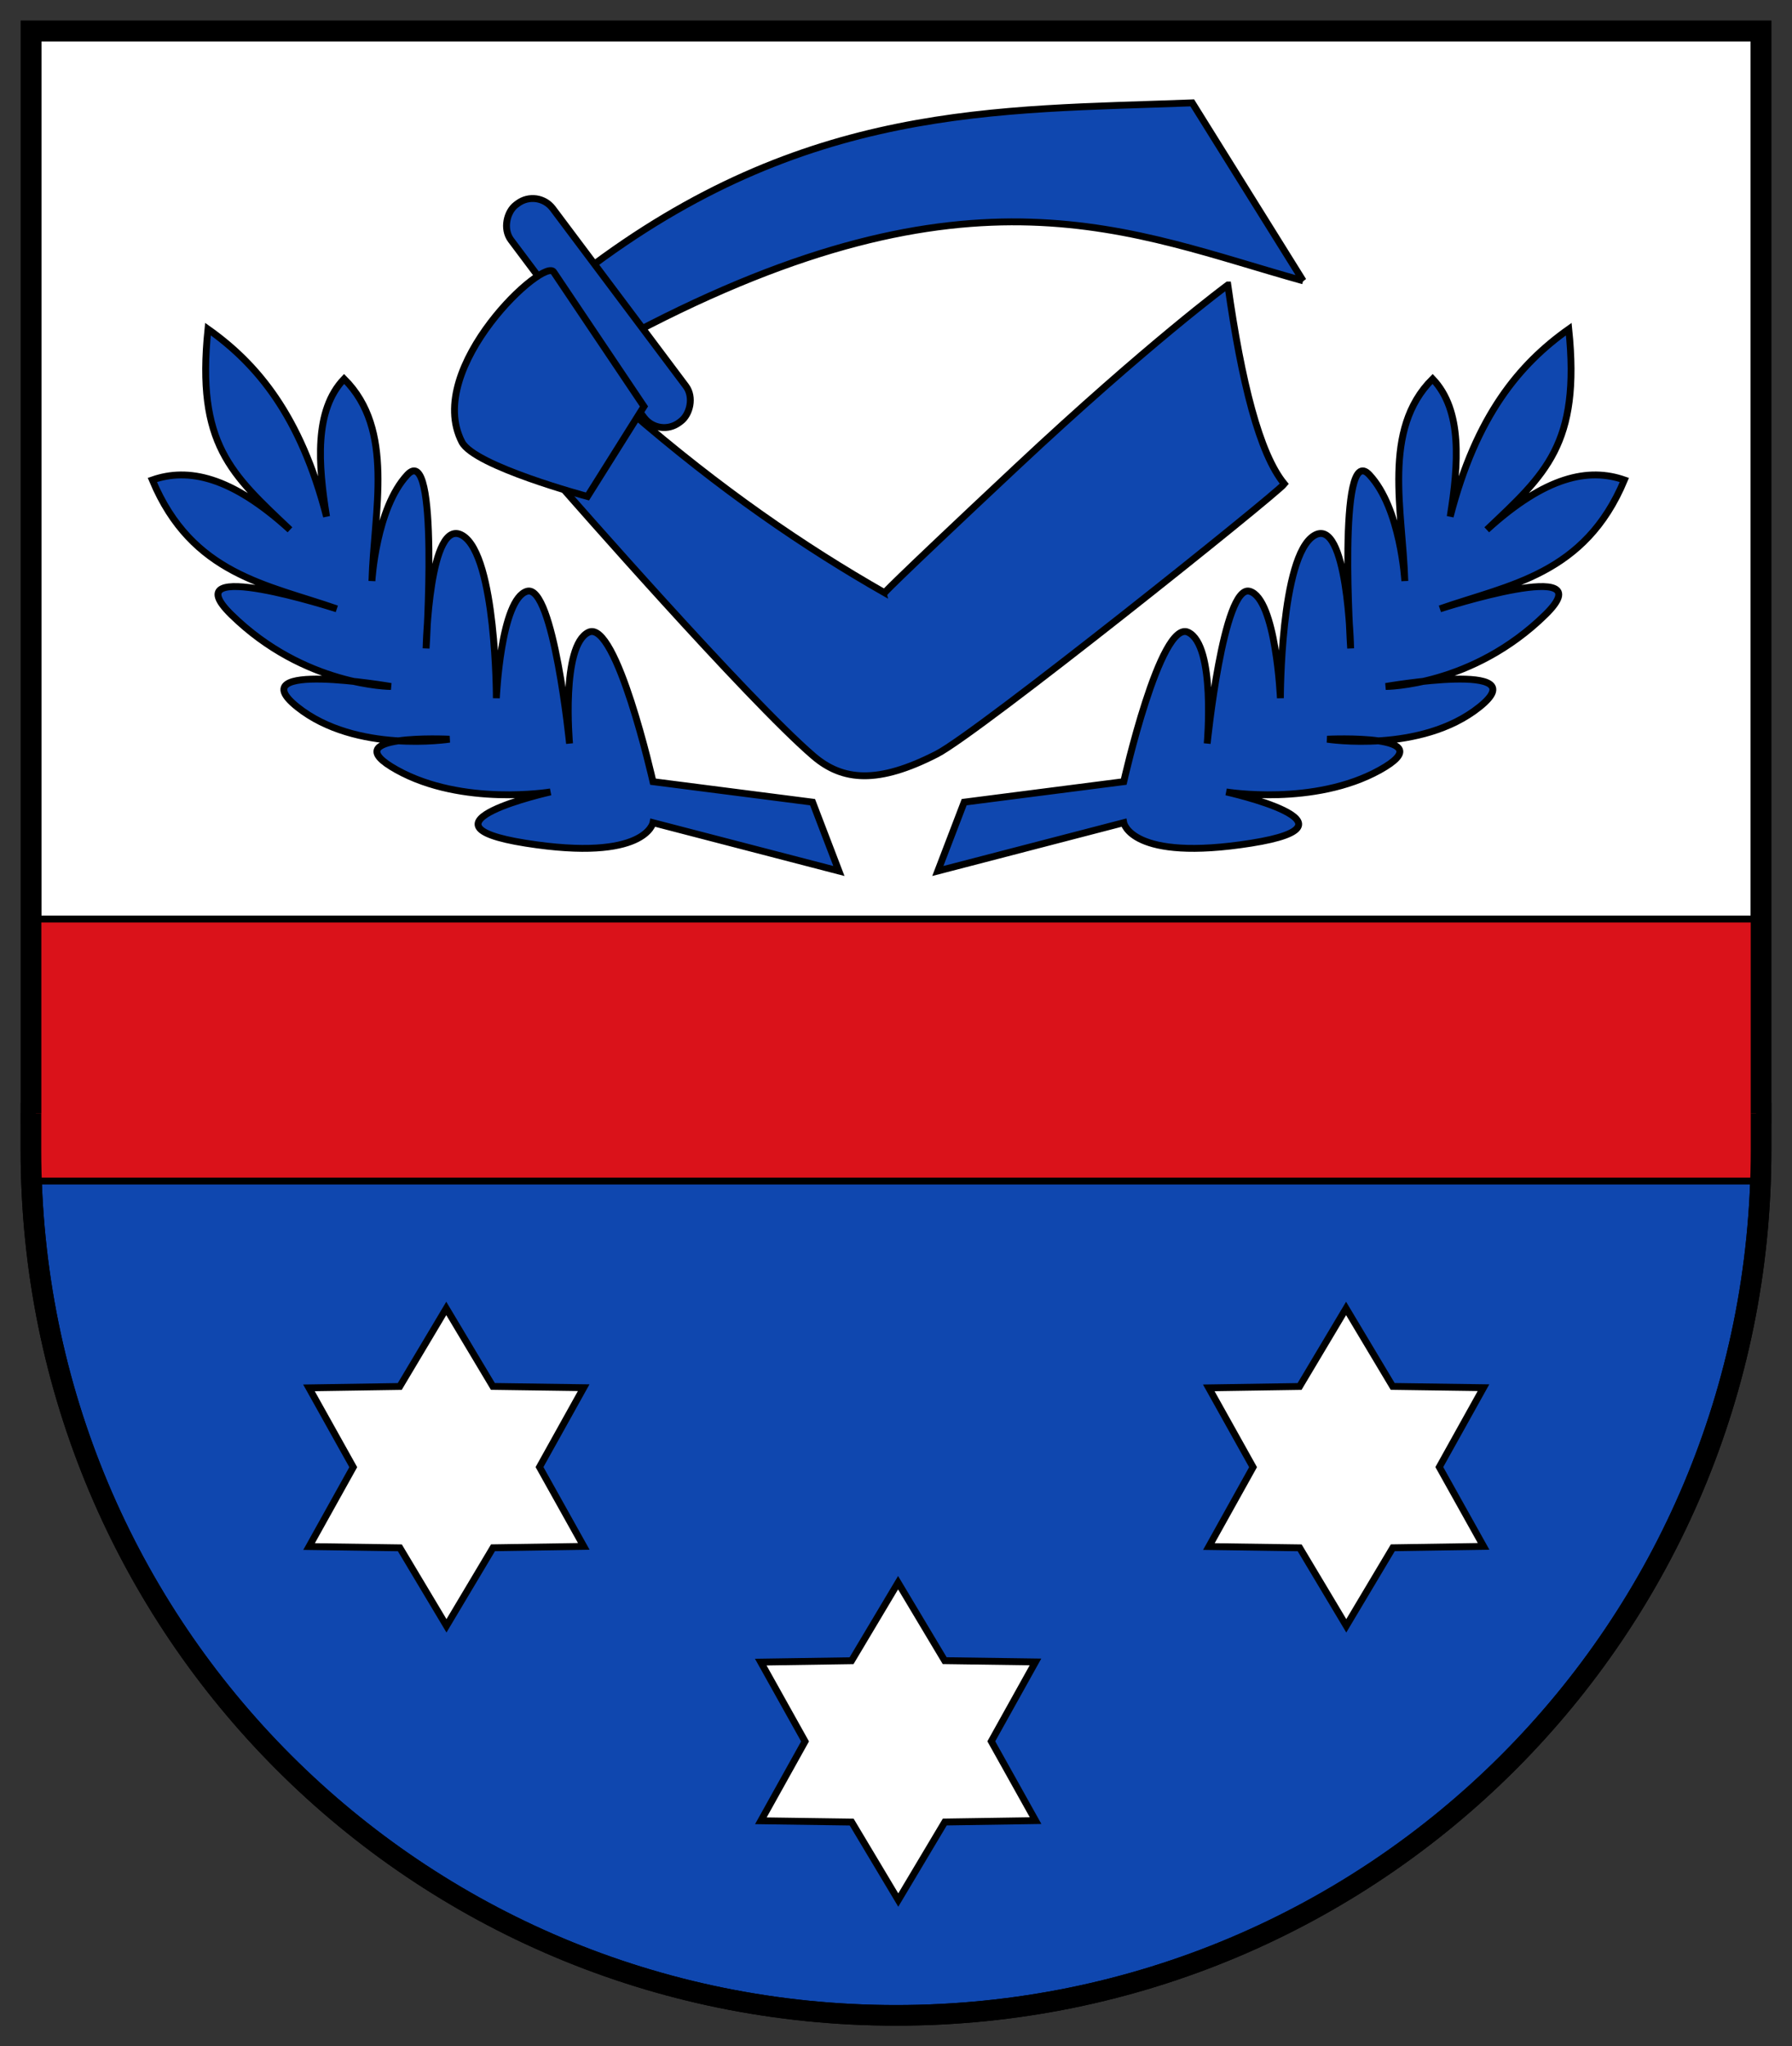
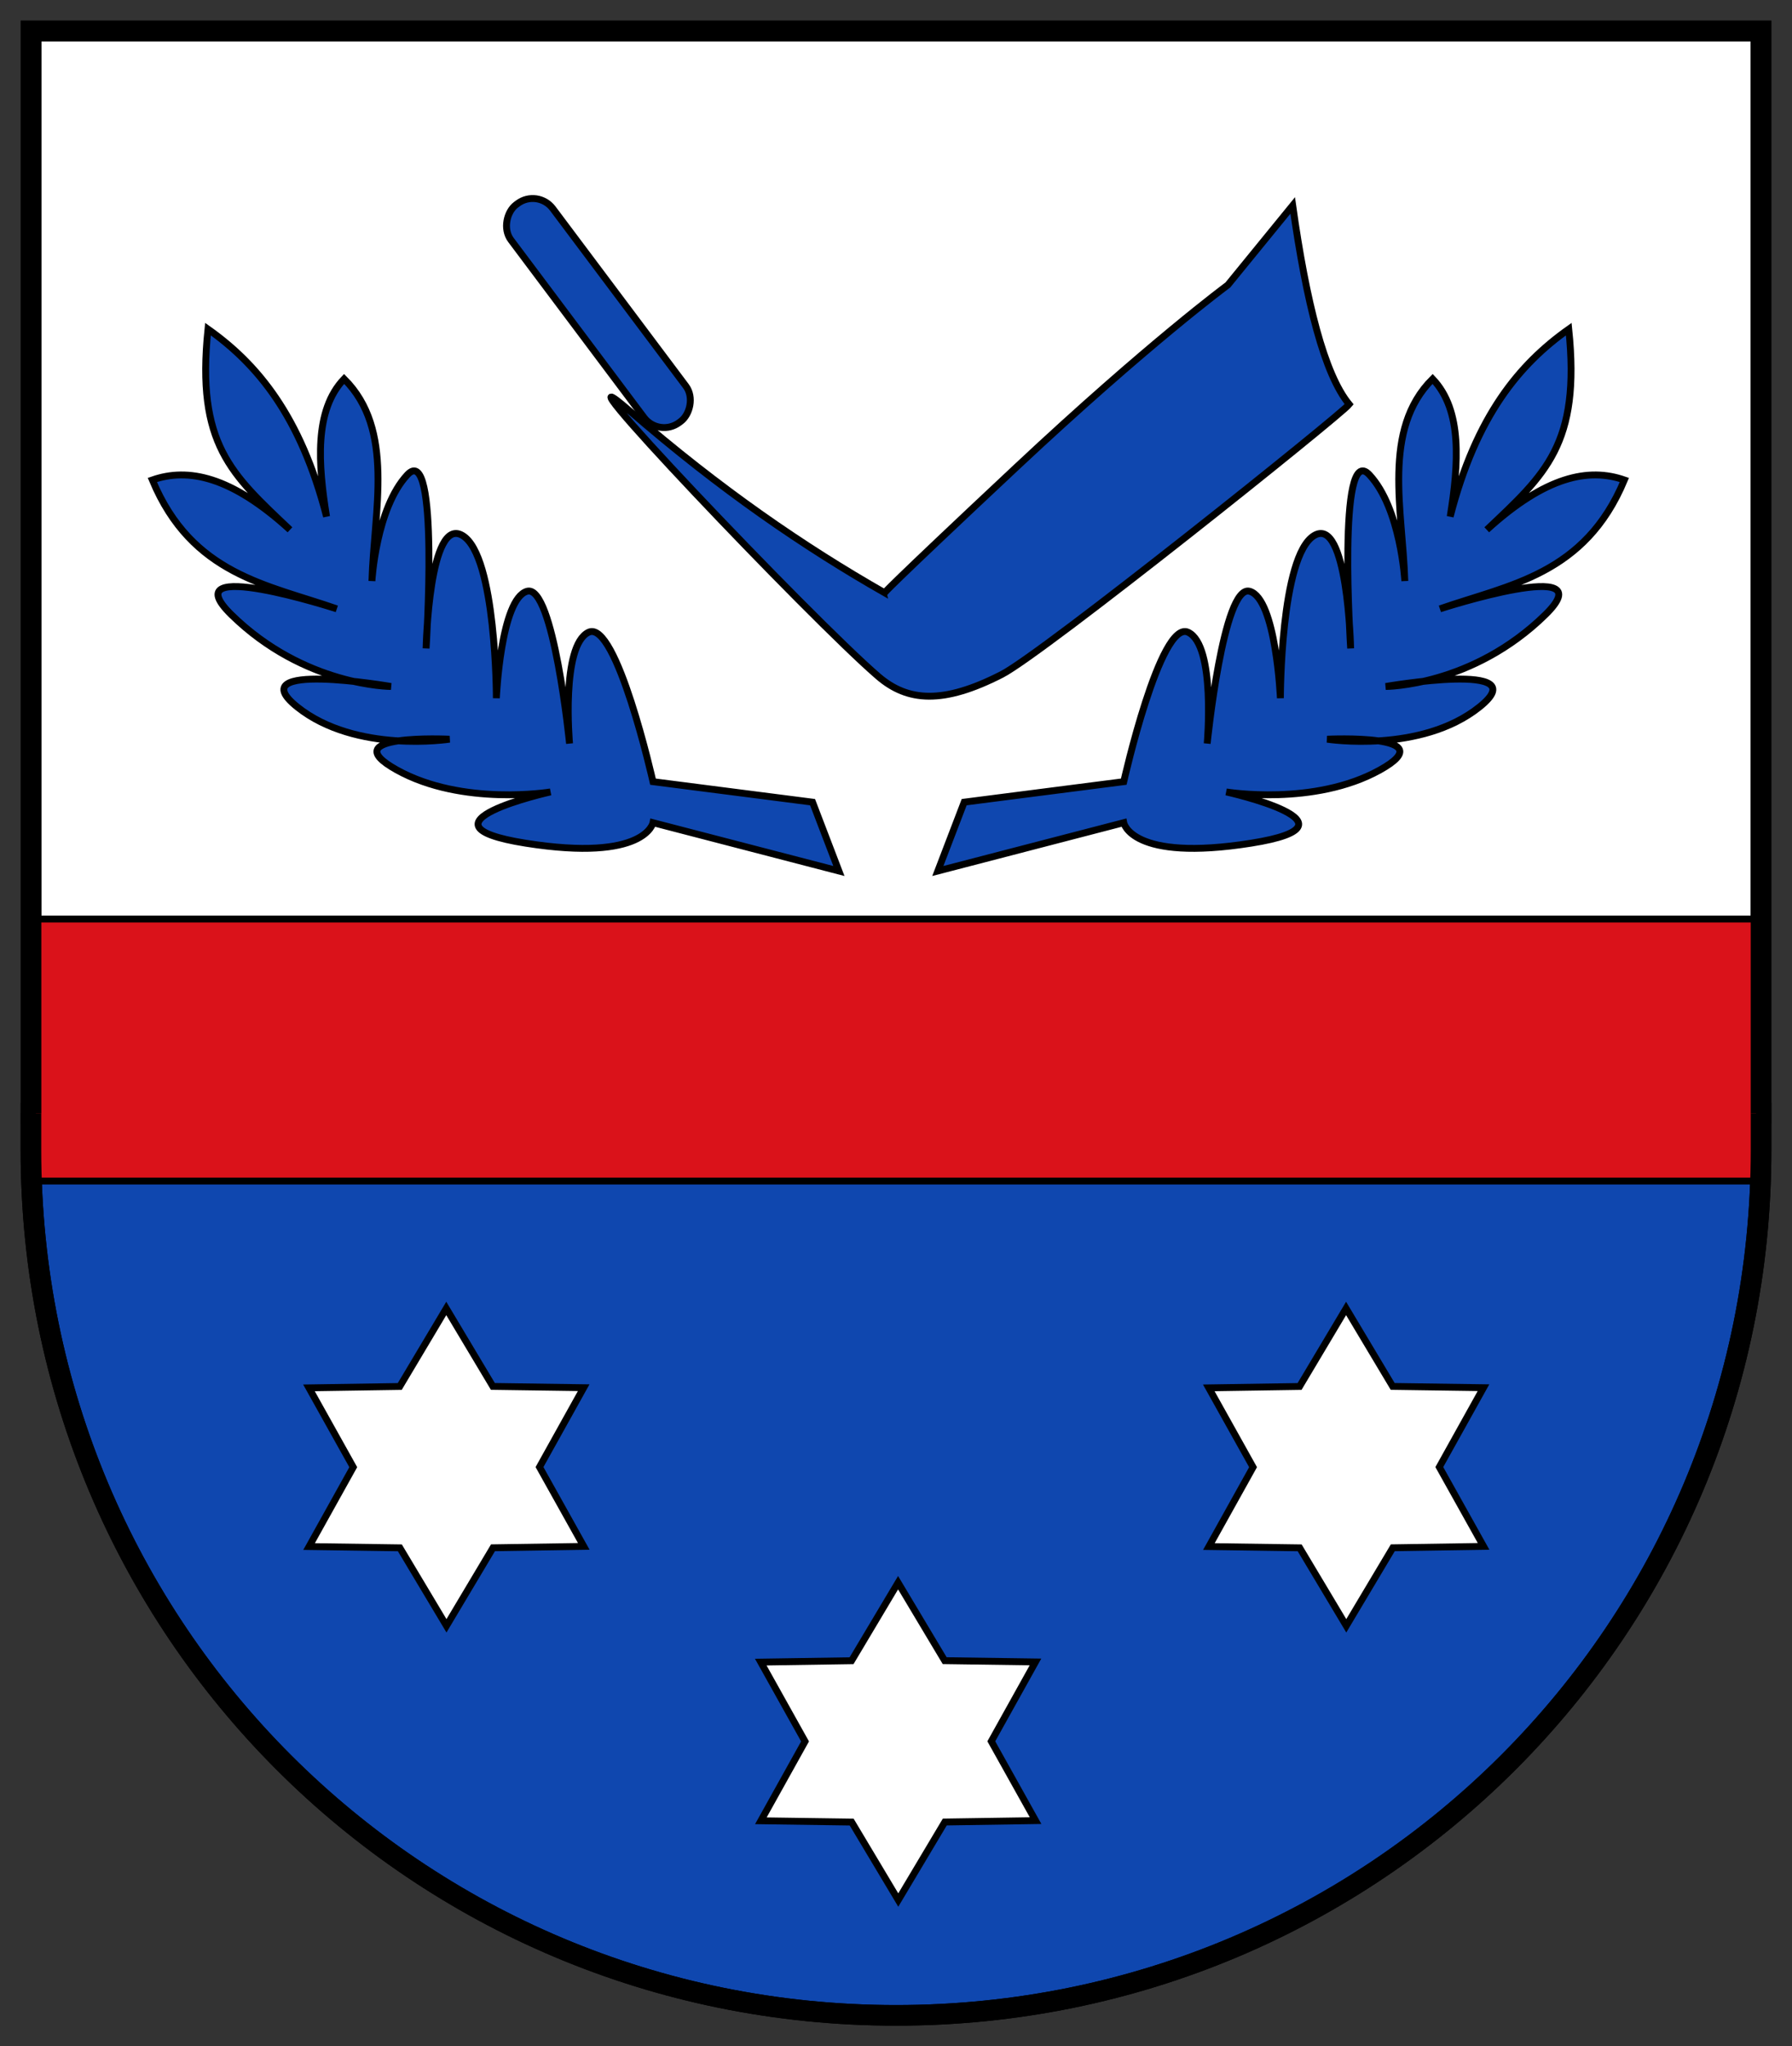
<svg xmlns="http://www.w3.org/2000/svg" xmlns:xlink="http://www.w3.org/1999/xlink" height="297.507" width="260.656">
  <rect width="100%" height="100%" fill="#333333" stroke="none" />
  <g transform="translate(-84.094 -324.837)">
    <path d="m88.606 329.337h251.641v157.364h-251.641z" fill="#fff" stroke="#000" stroke-width="3" />
    <path d="m88.594 486.688v5.344c0 69.705 56.139 125.812 125.844 125.812s125.812-56.108 125.812-125.812v-5.344z" fill="#0f47af" stroke="#000" stroke-width="3" />
    <path d="m88.827 458.452v38.092h251.189v-38.092z" fill="#da121a" stroke="#000" />
    <g fill="#0f47af" stroke="#000">
-       <path d="m273.644 365.664-16.133-25.873c-28.336 1.083-56.317.031-88.577 24.655l7.305 8.827c49.316-25.943 72.369-14.564 97.404-7.61z" />
      <rect height="7.61" ry="3.653" transform="matrix(.6 .8 -.8 .6 0 0)" width="39.57" x="379.176" y="81.495" />
-       <path d="m262.686 366.273s-11.567 8.523-30.743 26.482c-19.176 17.959-19.176 18.263-19.176 18.263-11.65-6.641-23.866-14.981-37.135-26.482l-9.436 11.567s26.61 30.418 36.222 38.657c4.261 3.653 9.394 4.088 17.959-.304 5.987-3.071 49.235-37.649 50.528-39.266-3.614-4.391-6.226-14.798-8.218-28.917z" />
-       <path d="m169.544 397.016s-16.444-4.387-18.263-7.914c-5.575-10.81 12.212-27.214 13.393-24.655l13.089 19.481z" />
+       <path d="m262.686 366.273s-11.567 8.523-30.743 26.482c-19.176 17.959-19.176 18.263-19.176 18.263-11.65-6.641-23.866-14.981-37.135-26.482s26.61 30.418 36.222 38.657c4.261 3.653 9.394 4.088 17.959-.304 5.987-3.071 49.235-37.649 50.528-39.266-3.614-4.391-6.226-14.798-8.218-28.917z" />
    </g>
    <path id="a" d="m206.118 451.469-3.833-10.008-23.21-2.981s-5.323-23.635-9.369-21.719c-4.046 1.916-2.768 16.183-2.768 16.183s-2.342-23.21-6.175-22.145-4.472 15.544-4.472 15.544 0-20.654-4.897-23.635-5.323 16.396-5.323 16.396 1.987-30.282-2.723-25.242c-4.563 4.882-5.155 15.448-5.155 15.448.298-10.218 3.376-22.009-4.046-29.385-4.382 4.577-3.768 12.435-2.555 20.016-3.778-14.669-10.082-22.184-17.247-27.255-1.736 16.753 3.408 21.099 11.924 29.172-8.579-7.816-14.833-9.045-20.016-7.24 5.759 13.808 16.741 15.213 26.829 18.738 0 0-24.191-7.831-15.331.852 10.647 10.434 23.21 10.434 23.21 10.434s-22.145-3.833-13.628 2.981c8.517 6.814 22.145 4.684 22.145 4.684s-17.247-.852-7.666 4.472c9.582 5.323 22.358 3.194 22.358 3.194s-21.08 4.684-3.62 7.453c17.46 2.768 18.525-2.981 18.525-2.981z" fill="#0f47af" stroke="#000" />
    <use fill="#0f47af" height="1052.362" transform="matrix(-1 0 0 1 426.624 0)" width="744.094" xlink:href="#a" />
    <path id="b" d="m170.673 549.939-13.206.203-6.766 11.344-6.779-11.336-13.207-.187 6.427-11.539-6.441-11.531 13.206-.203 6.766-11.344 6.779 11.336 13.207.187-6.427 11.539z" fill="#fff" stroke="#000" transform="translate(-1.665 -.278)" />
    <use height="1052.362" transform="translate(130.882)" width="744.094" xlink:href="#b" />
    <use height="1052.362" transform="translate(65.716 39.87)" width="744.094" xlink:href="#b" />
    <g fill="none" stroke="#000" stroke-width="3">
      <path d="m88.606 486.701v-157.364h251.641v157.364" />
      <path d="m88.594 486.688v5.344c0 69.705 56.139 125.812 125.844 125.812s125.812-56.108 125.812-125.812v-5.344" />
    </g>
  </g>
</svg>